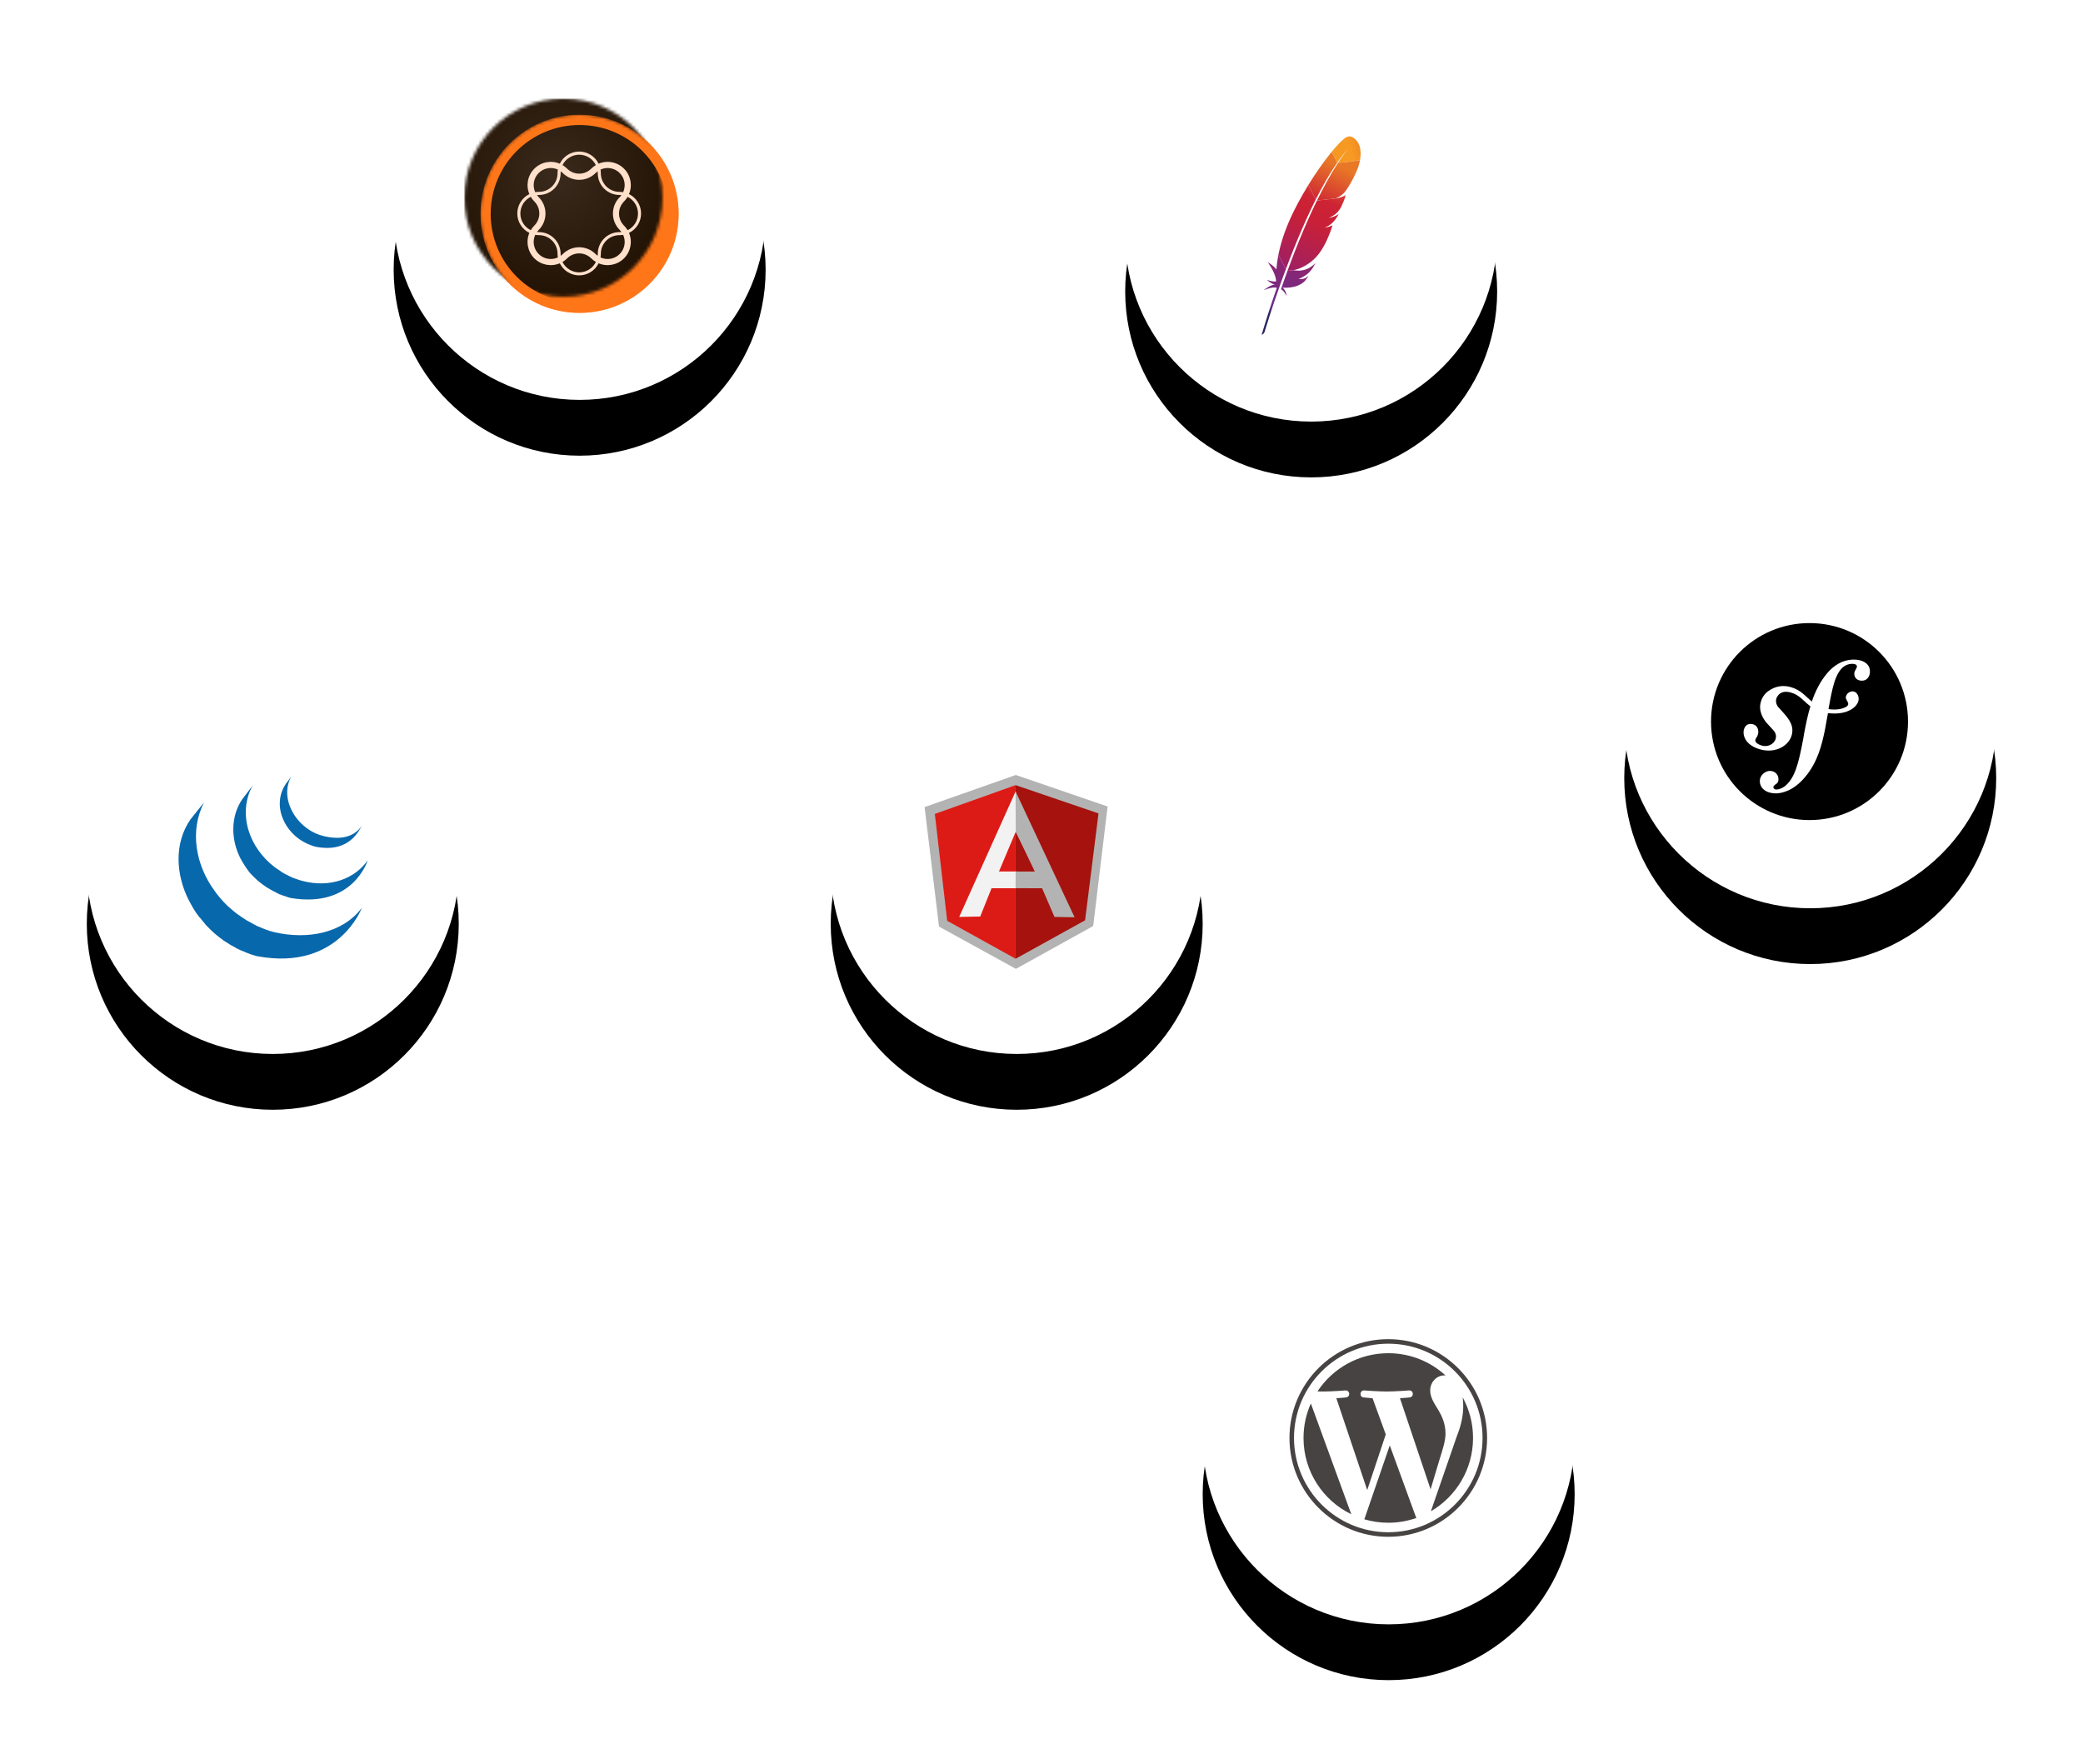
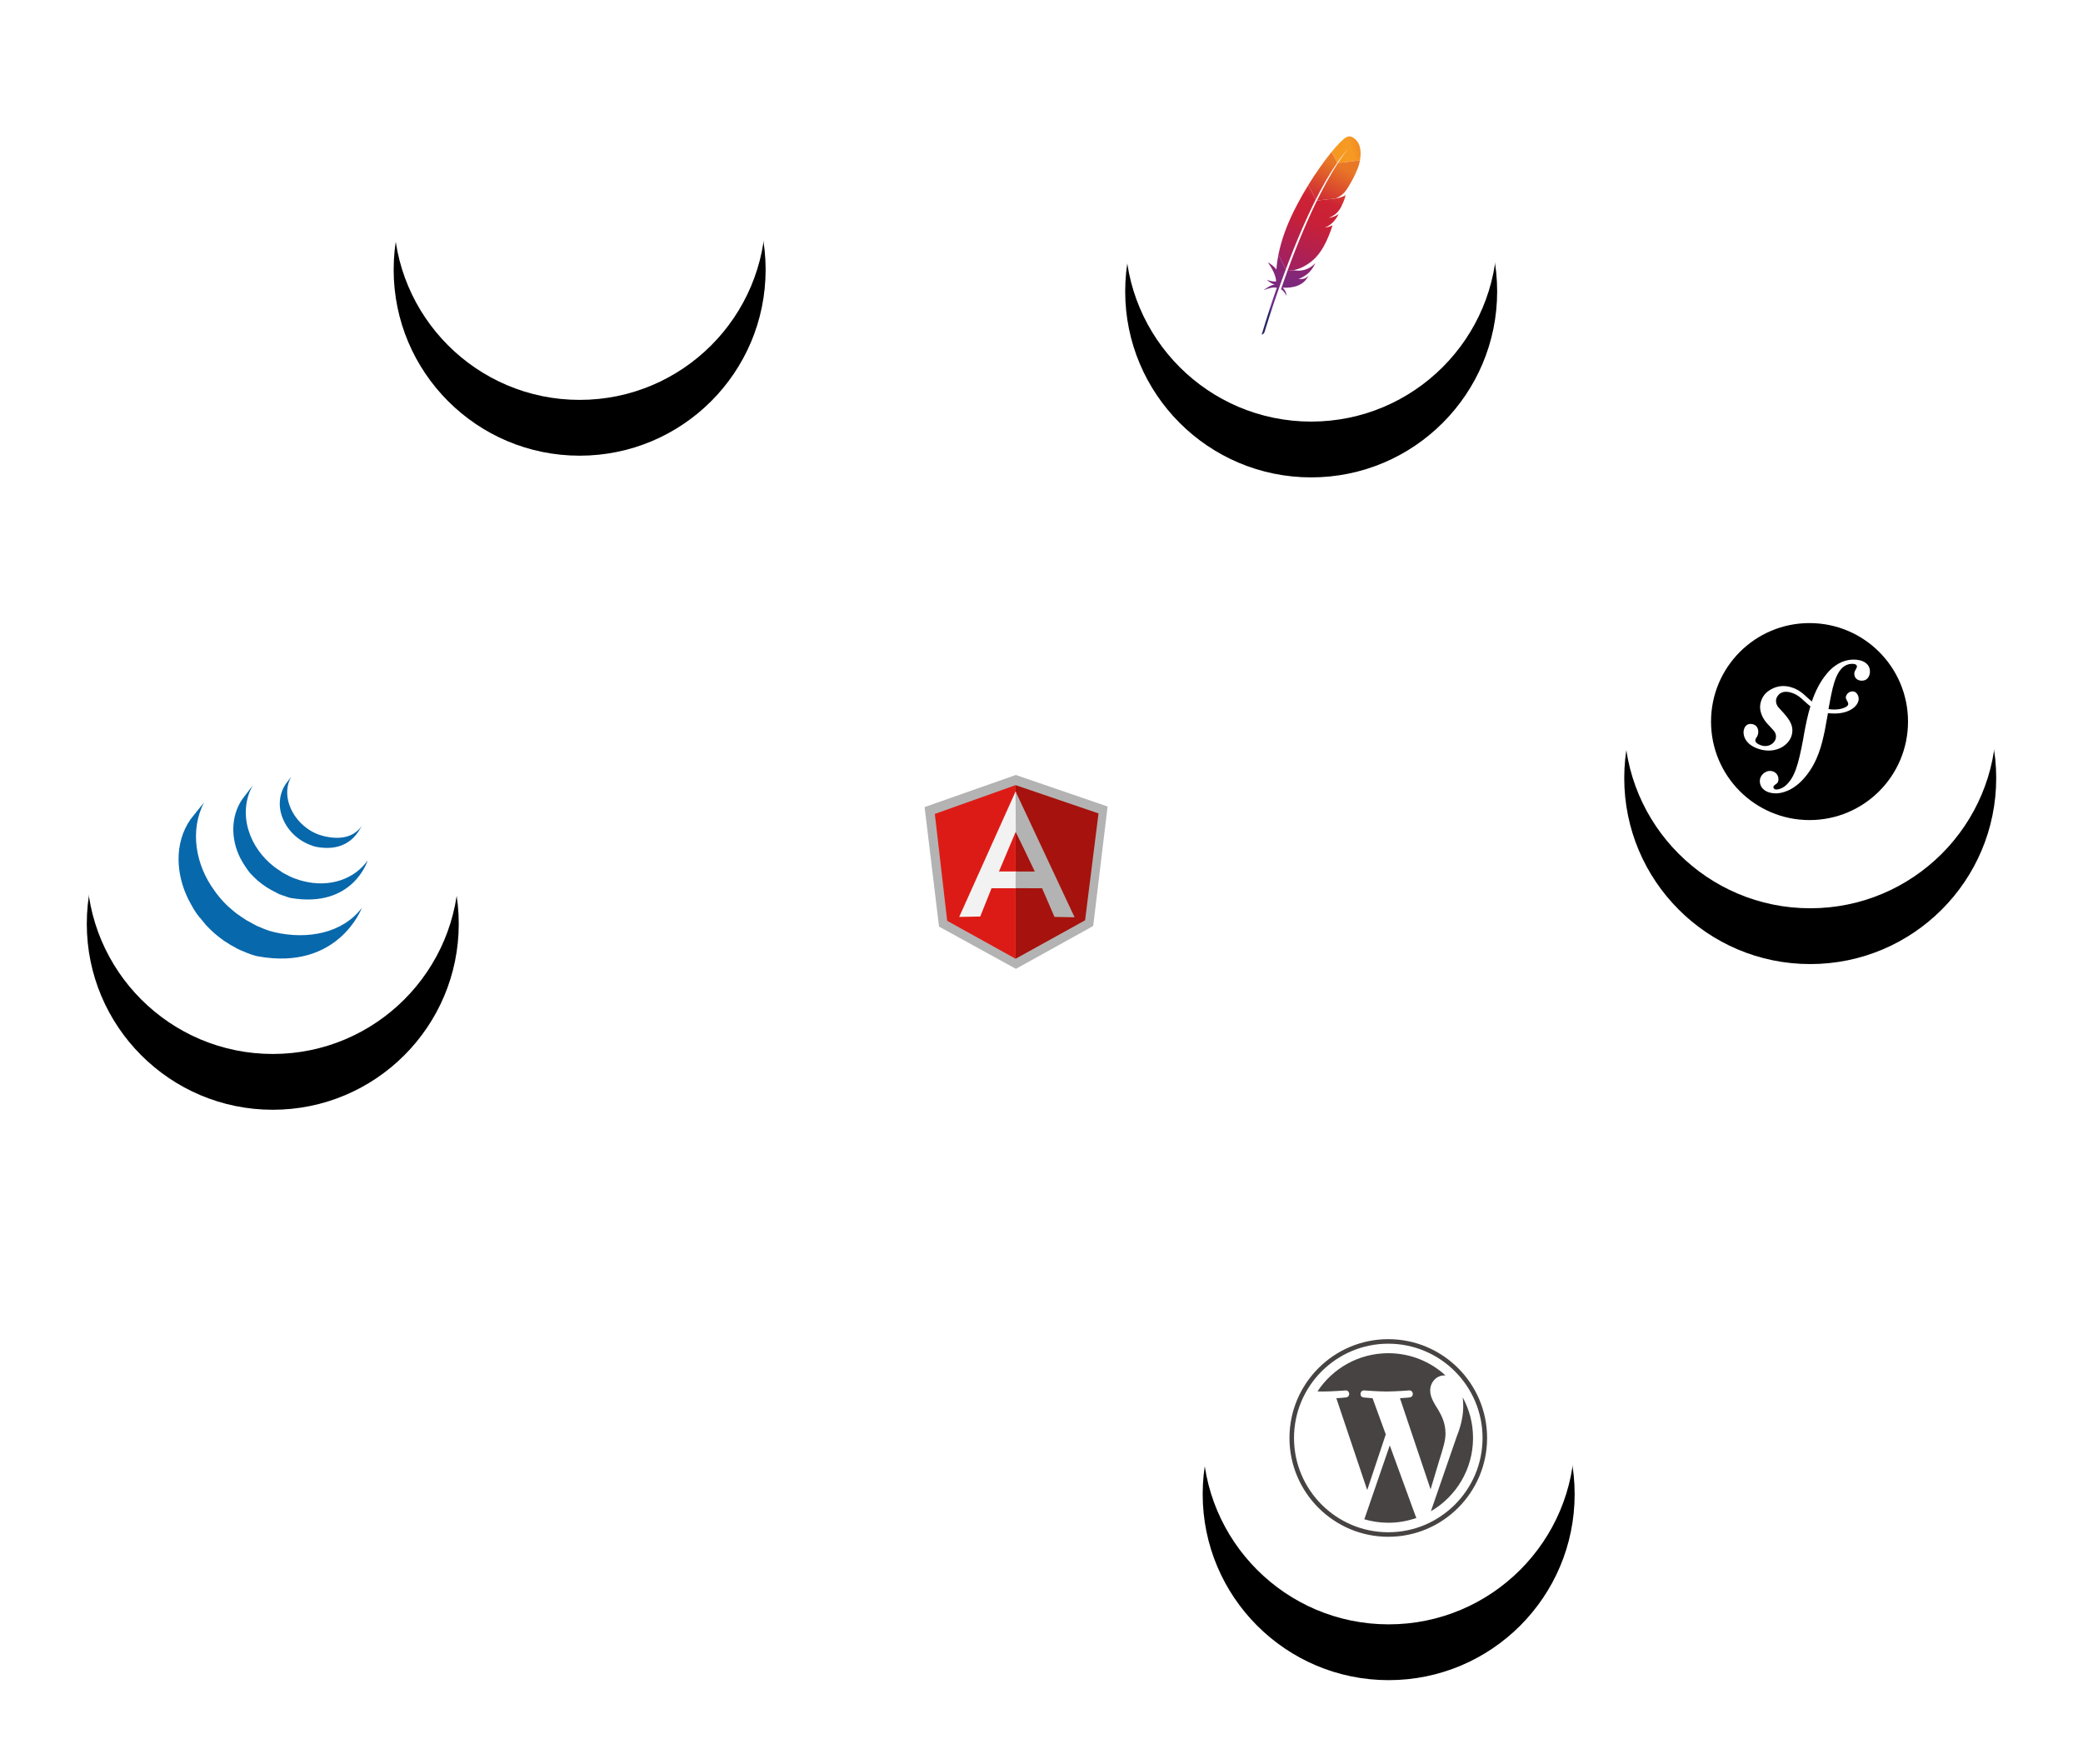
<svg xmlns="http://www.w3.org/2000/svg" xmlns:xlink="http://www.w3.org/1999/xlink" width="672px" height="569px" viewBox="0 0 672 569" version="1.1">
  <title>Group 3</title>
  <desc>Created with Sketch.</desc>
  <defs>
    <circle id="path-1" cx="60" cy="60" r="60" />
    <filter x="-45.0%" y="-30.0%" width="190.0%" height="190.0%" filterUnits="objectBoundingBox" id="filter-2">
      <feMorphology radius="11.5" operator="erode" in="SourceAlpha" result="shadowSpreadOuter1" />
      <feOffset dx="0" dy="18" in="shadowSpreadOuter1" result="shadowOffsetOuter1" />
      <feGaussianBlur stdDeviation="26.5" in="shadowOffsetOuter1" result="shadowBlurOuter1" />
      <feColorMatrix values="0 0 0 0 0.561   0 0 0 0 0.561   0 0 0 0 0.561  0 0 0 1 0" type="matrix" in="shadowBlurOuter1" />
    </filter>
-     <circle id="path-3" cx="60" cy="60" r="60" />
    <filter x="-45.0%" y="-30.0%" width="190.0%" height="190.0%" filterUnits="objectBoundingBox" id="filter-4">
      <feMorphology radius="11.5" operator="erode" in="SourceAlpha" result="shadowSpreadOuter1" />
      <feOffset dx="0" dy="18" in="shadowSpreadOuter1" result="shadowOffsetOuter1" />
      <feGaussianBlur stdDeviation="26.5" in="shadowOffsetOuter1" result="shadowBlurOuter1" />
      <feColorMatrix values="0 0 0 0 0.561   0 0 0 0 0.561   0 0 0 0 0.561  0 0 0 1 0" type="matrix" in="shadowBlurOuter1" />
    </filter>
    <circle id="path-5" cx="60" cy="60" r="60" />
    <filter x="-45.0%" y="-30.0%" width="190.0%" height="190.0%" filterUnits="objectBoundingBox" id="filter-6">
      <feMorphology radius="11.5" operator="erode" in="SourceAlpha" result="shadowSpreadOuter1" />
      <feOffset dx="0" dy="18" in="shadowSpreadOuter1" result="shadowOffsetOuter1" />
      <feGaussianBlur stdDeviation="26.5" in="shadowOffsetOuter1" result="shadowBlurOuter1" />
      <feColorMatrix values="0 0 0 0 0.561   0 0 0 0 0.561   0 0 0 0 0.561  0 0 0 1 0" type="matrix" in="shadowBlurOuter1" />
    </filter>
    <circle id="path-7" cx="60" cy="60" r="60" />
    <filter x="-45.0%" y="-30.0%" width="190.0%" height="190.0%" filterUnits="objectBoundingBox" id="filter-8">
      <feMorphology radius="11.5" operator="erode" in="SourceAlpha" result="shadowSpreadOuter1" />
      <feOffset dx="0" dy="18" in="shadowSpreadOuter1" result="shadowOffsetOuter1" />
      <feGaussianBlur stdDeviation="26.5" in="shadowOffsetOuter1" result="shadowBlurOuter1" />
      <feColorMatrix values="0 0 0 0 0.561   0 0 0 0 0.561   0 0 0 0 0.561  0 0 0 1 0" type="matrix" in="shadowBlurOuter1" />
    </filter>
    <circle id="path-9" cx="60" cy="60" r="60" />
    <filter x="-45.0%" y="-30.0%" width="190.0%" height="190.0%" filterUnits="objectBoundingBox" id="filter-10">
      <feMorphology radius="11.5" operator="erode" in="SourceAlpha" result="shadowSpreadOuter1" />
      <feOffset dx="0" dy="18" in="shadowSpreadOuter1" result="shadowOffsetOuter1" />
      <feGaussianBlur stdDeviation="26.5" in="shadowOffsetOuter1" result="shadowBlurOuter1" />
      <feColorMatrix values="0 0 0 0 0.561   0 0 0 0 0.561   0 0 0 0 0.561  0 0 0 1 0" type="matrix" in="shadowBlurOuter1" />
    </filter>
    <linearGradient x1="16.54%" y1="61.29%" x2="159.473%" y2="25.152%" id="linearGradient-11">
      <stop stop-color="#F69923" offset="0%" />
      <stop stop-color="#F79A23" offset="31.23%" />
      <stop stop-color="#E97826" offset="83.83%" />
    </linearGradient>
    <linearGradient x1="-48.706%" y1="394.592%" x2="59.108%" y2="13.766%" id="linearGradient-12">
      <stop stop-color="#9E2064" offset="32.33%" />
      <stop stop-color="#C92037" offset="63.02%" />
      <stop stop-color="#CD2335" offset="75.14%" />
      <stop stop-color="#E97826" offset="100%" />
    </linearGradient>
    <linearGradient x1="-20.655%" y1="178.914%" x2="125.233%" y2="-118.678%" id="linearGradient-13">
      <stop stop-color="#282662" offset="0%" />
      <stop stop-color="#662E8D" offset="9.548%" />
      <stop stop-color="#9F2064" offset="78.82%" />
      <stop stop-color="#CD2032" offset="94.87%" />
    </linearGradient>
    <linearGradient x1="24.499%" y1="170.496%" x2="68.864%" y2="-44.369%" id="linearGradient-14">
      <stop stop-color="#9E2064" offset="32.33%" />
      <stop stop-color="#C92037" offset="63.02%" />
      <stop stop-color="#CD2335" offset="75.14%" />
      <stop stop-color="#E97826" offset="100%" />
    </linearGradient>
    <linearGradient x1="43.753%" y1="77.33%" x2="60.487%" y2="-41.425%" id="linearGradient-15">
      <stop stop-color="#282662" offset="0%" />
      <stop stop-color="#662E8D" offset="9.548%" />
      <stop stop-color="#9F2064" offset="78.82%" />
      <stop stop-color="#CD2032" offset="94.87%" />
    </linearGradient>
    <linearGradient x1="0.267%" y1="187.747%" x2="85.581%" y2="-51.147%" id="linearGradient-16">
      <stop stop-color="#9E2064" offset="32.33%" />
      <stop stop-color="#C92037" offset="63.02%" />
      <stop stop-color="#CD2335" offset="75.14%" />
      <stop stop-color="#E97826" offset="100%" />
    </linearGradient>
    <linearGradient x1="-129.855%" y1="416.228%" x2="66.427%" y2="21.082%" id="linearGradient-17">
      <stop stop-color="#9E2064" offset="32.33%" />
      <stop stop-color="#C92037" offset="63.02%" />
      <stop stop-color="#CD2335" offset="75.14%" />
      <stop stop-color="#E97826" offset="100%" />
    </linearGradient>
    <linearGradient x1="-4549.273%" y1="6139.063%" x2="2857.761%" y2="-3666.913%" id="linearGradient-18">
      <stop stop-color="#9E2064" offset="32.33%" />
      <stop stop-color="#C92037" offset="63.02%" />
      <stop stop-color="#CD2335" offset="75.14%" />
      <stop stop-color="#E97826" offset="100%" />
    </linearGradient>
    <linearGradient x1="-15881.433%" y1="233019.25%" x2="7801.583%" y2="-113292.409%" id="linearGradient-19">
      <stop stop-color="#9E2064" offset="32.33%" />
      <stop stop-color="#C92037" offset="63.02%" />
      <stop stop-color="#CD2335" offset="75.14%" />
      <stop stop-color="#E97826" offset="100%" />
    </linearGradient>
    <linearGradient x1="-19832.884%" y1="42703.326%" x2="19951.018%" y2="-42616.481%" id="linearGradient-20">
      <stop stop-color="#9E2064" offset="32.33%" />
      <stop stop-color="#C92037" offset="63.02%" />
      <stop stop-color="#CD2335" offset="75.14%" />
      <stop stop-color="#E97826" offset="100%" />
    </linearGradient>
    <circle id="path-21" cx="60" cy="60" r="60" />
    <filter x="-45.0%" y="-30.0%" width="190.0%" height="190.0%" filterUnits="objectBoundingBox" id="filter-22">
      <feMorphology radius="11.5" operator="erode" in="SourceAlpha" result="shadowSpreadOuter1" />
      <feOffset dx="0" dy="18" in="shadowSpreadOuter1" result="shadowOffsetOuter1" />
      <feGaussianBlur stdDeviation="26.5" in="shadowOffsetOuter1" result="shadowBlurOuter1" />
      <feColorMatrix values="0 0 0 0 0.561   0 0 0 0 0.561   0 0 0 0 0.561  0 0 0 1 0" type="matrix" in="shadowBlurOuter1" />
    </filter>
-     <path d="M0,31.967 C0,49.622 14.312,63.934 31.967,63.934 C49.622,63.934 63.934,49.622 63.934,31.967 C63.934,14.312 49.622,0 31.967,0 C14.312,0 0,14.312 0,31.967 Z" id="path-23" />
    <radialGradient cx="39.831%" cy="33.207%" fx="39.831%" fy="33.207%" r="65.305%" id="radialGradient-25">
      <stop stop-color="#3A2A1D" offset="0%" />
      <stop stop-color="#241405" offset="77%" />
    </radialGradient>
  </defs>
  <g id="Desktop" stroke="none" stroke-width="1" fill="none" fill-rule="evenodd">
    <g id="home_desktop" transform="translate(-14, -957)">
      <g id="Banner-2" transform="translate(-103, 847)">
        <g id="Group-3" transform="translate(145, 119)">
          <g id="Wordpress" transform="translate(360, 395)">
            <g id="Oval">
              <use fill="black" fill-opacity="1" filter="url(#filter-2)" xlink:href="#path-1" />
              <use fill="#FFFFFF" fill-rule="evenodd" xlink:href="#path-1" />
            </g>
            <g id="technos/15_logo_wordpress" transform="translate(28, 28)" fill="#464342">
              <g id="wordpress">
-                 <path d="M4.531,31.875 C4.531,42.699 10.821,52.053 19.943,56.485 L6.898,20.746 C5.381,24.147 4.531,27.911 4.531,31.875 Z" id="path17" fill-rule="nonzero" />
                <path d="M50.336,30.495 C50.336,27.116 49.122,24.775 48.081,22.954 C46.695,20.701 45.396,18.794 45.396,16.541 C45.396,14.027 47.302,11.688 49.988,11.688 C50.109,11.688 50.224,11.703 50.342,11.709 C45.477,7.252 38.995,4.531 31.876,4.531 C22.323,4.531 13.918,9.432 9.029,16.856 C9.67,16.876 10.275,16.889 10.788,16.889 C13.649,16.889 18.076,16.542 18.076,16.542 C19.55,16.455 19.724,18.62 18.251,18.795 C18.251,18.795 16.77,18.969 15.122,19.055 L25.08,48.675 L31.064,30.727 L26.804,19.054 C25.331,18.968 23.936,18.794 23.936,18.794 C22.462,18.707 22.635,16.454 24.109,16.541 C24.109,16.541 28.625,16.888 31.312,16.888 C34.171,16.888 38.599,16.541 38.599,16.541 C40.074,16.454 40.248,18.619 38.775,18.794 C38.775,18.794 37.29,18.968 35.645,19.054 L45.527,48.45 L48.254,39.335 C49.437,35.553 50.336,32.836 50.336,30.495 L50.336,30.495 Z" id="path19" fill-rule="nonzero" />
                <path d="M32.356,34.267 L24.151,58.108 C26.601,58.828 29.192,59.222 31.876,59.222 C35.061,59.222 38.114,58.671 40.957,57.672 C40.884,57.555 40.817,57.43 40.762,57.295 L32.356,34.267 Z" id="path21" fill-rule="nonzero" />
                <path d="M55.87,18.756 C55.988,19.627 56.055,20.562 56.055,21.567 C56.055,24.342 55.536,27.462 53.975,31.362 L45.623,55.512 C53.752,50.771 59.22,41.964 59.22,31.876 C59.221,27.121 58.006,22.651 55.87,18.756 Z" id="path23" fill-rule="nonzero" />
                <path d="M31.876,0 C14.3,0 0,14.299 0,31.875 C0,49.453 14.3,63.752 31.876,63.752 C49.452,63.752 63.754,49.453 63.754,31.875 C63.754,14.299 49.452,0 31.876,0 Z M31.876,62.291 C15.106,62.291 1.462,48.646 1.462,31.875 C1.462,15.105 15.106,1.462 31.876,1.462 C48.646,1.462 62.289,15.105 62.289,31.875 C62.289,48.646 48.646,62.291 31.876,62.291 Z" id="path25" fill-rule="nonzero" />
              </g>
            </g>
          </g>
          <g id="Angular" transform="translate(240, 211)">
            <g id="Oval">
              <use fill="black" fill-opacity="1" filter="url(#filter-4)" xlink:href="#path-3" />
              <use fill="#FFFFFF" fill-rule="evenodd" xlink:href="#path-3" />
            </g>
            <g id="technos/2_logo_angular" transform="translate(28, 30)">
              <g id="Group" transform="translate(2.286, 0)">
                <polygon id="polygon50" fill="#B3B3B3" fill-rule="nonzero" points="54.392 48.723 59.04 10.172 29.426 4.61852778e-14 -1.42108547e-13 10.356 4.65 48.908 29.457 62.542" />
                <polygon id="polygon52" fill="#A6120D" fill-rule="nonzero" points="29.357 59.285 51.773 46.879 56.105 12.4 29.357 3.279" />
                <polygon id="polygon54" fill="#DD1B16" fill-rule="nonzero" points="29.357 59.285 29.357 3.278 3.302 12.565 7.287 47.044" />
                <path d="M36.72,33.094 L29.357,36.536 L21.597,36.536 L17.949,45.661 L11.164,45.786 L29.357,5.313 L36.72,33.094 Z M36.008,31.36 L29.406,18.29 L23.99,31.135 L29.357,31.135 L36.008,31.36 Z" id="path56" fill="#F2F2F2" fill-rule="nonzero" />
                <polygon id="polygon58" fill="#B3B3B3" fill-rule="nonzero" points="35.55 31.145 29.371 31.145 29.357 36.528 37.902 36.536 41.896 45.788 48.388 45.908 29.357 5.313 29.405 18.29" />
              </g>
            </g>
          </g>
          <g id="Symfony" transform="translate(496, 164)">
            <g id="Oval">
              <use fill="black" fill-opacity="1" filter="url(#filter-6)" xlink:href="#path-5" />
              <use fill="#FFFFFF" fill-rule="evenodd" xlink:href="#path-5" />
            </g>
            <g id="technos/14_logo_symfony" transform="translate(28, 28)">
              <g id="symfony">
                <path d="M63.547,31.773 C63.547,49.331 49.331,63.547 31.773,63.547 C14.216,63.547 0,49.331 0,31.773 C0,14.216 14.216,0 31.773,0 C49.331,0 63.547,14.216 63.547,31.773 Z" id="path7" fill="#000000" fill-rule="nonzero" />
                <path d="M45.65,11.781 C42.421,11.894 39.589,13.65 37.494,16.142 C35.172,18.86 33.642,22.032 32.51,25.317 C30.527,23.674 28.998,21.579 25.77,20.673 C23.278,19.936 20.729,20.276 18.35,22.032 C17.218,22.881 16.425,24.127 16.085,25.373 C15.122,28.488 17.104,31.264 18.011,32.283 L19.936,34.379 C20.333,34.775 21.296,35.851 20.842,37.381 C20.333,39.023 18.294,40.156 16.255,39.476 C15.349,39.193 13.989,38.513 14.329,37.55 C14.442,37.154 14.726,36.871 14.896,36.531 C15.009,36.248 15.122,36.021 15.122,35.908 C15.519,34.662 15.009,33.076 13.65,32.68 C12.404,32.283 11.158,32.623 10.648,34.209 C10.081,36.021 10.931,39.25 15.575,40.665 C20.956,42.308 25.543,39.363 26.166,35.568 C26.563,33.189 25.487,31.377 23.504,29.112 L21.862,27.299 C20.899,26.336 20.559,24.637 21.579,23.391 C22.428,22.315 23.674,21.862 25.657,22.372 C28.602,23.165 29.848,25.204 32.057,26.846 C31.15,29.791 30.584,32.736 30.074,35.398 L29.735,37.381 C28.205,45.536 27.016,49.954 23.901,52.559 C23.278,53.012 22.372,53.635 21.069,53.692 C20.389,53.692 20.163,53.239 20.106,53.012 C20.106,52.503 20.503,52.276 20.786,52.05 C21.182,51.823 21.805,51.427 21.749,50.237 C21.692,48.821 20.559,47.632 18.86,47.688 C17.614,47.745 15.688,48.935 15.745,51.087 C15.802,53.352 17.897,54.995 21.069,54.938 C22.768,54.881 26.506,54.202 30.244,49.784 C34.549,44.743 35.795,38.91 36.701,34.662 L37.72,29.055 C38.287,29.112 38.91,29.168 39.533,29.168 C44.913,29.281 47.632,26.506 47.632,24.467 C47.632,23.221 46.839,22.032 45.65,22.032 C44.8,22.032 43.781,22.598 43.497,23.788 C43.271,24.92 45.196,25.94 43.667,26.959 C42.591,27.639 40.609,28.149 37.89,27.752 L38.4,24.977 C39.419,19.766 40.665,13.31 45.423,13.14 C45.763,13.14 47.065,13.14 47.065,13.989 C47.065,14.273 47.009,14.329 46.669,15.009 C46.329,15.519 46.216,15.915 46.216,16.425 C46.273,17.784 47.292,18.634 48.765,18.577 C50.747,18.52 51.313,16.595 51.257,15.632 C51.313,13.083 48.878,11.667 45.65,11.781 Z" id="path9" fill="#FFFFFF" fill-rule="nonzero" />
              </g>
            </g>
          </g>
          <g id="Jquery" transform="translate(0, 211)">
            <g id="Oval">
              <use fill="black" fill-opacity="1" filter="url(#filter-8)" xlink:href="#path-7" />
              <use fill="#FFFFFF" fill-rule="evenodd" xlink:href="#path-7" />
            </g>
            <g id="technos/9_logo_jquery" transform="translate(29, 29)" fill="#0868AC">
              <g id="jquery" transform="translate(0, 1.107)">
                <path d="M4.456,14.208 C-0.904,21.958 -0.258,32.033 3.875,40.235 C4.004,40.429 4.069,40.623 4.198,40.817 C4.263,40.946 4.327,41.075 4.392,41.204 C4.456,41.269 4.456,41.333 4.521,41.398 C4.585,41.527 4.65,41.656 4.715,41.785 C4.844,41.979 4.973,42.237 5.102,42.431 C5.167,42.56 5.231,42.69 5.296,42.819 C5.425,43.077 5.619,43.271 5.748,43.529 C5.812,43.658 5.877,43.723 5.942,43.852 C6.135,44.175 6.394,44.498 6.588,44.821 C6.588,44.821 6.588,44.821 6.588,44.821 C6.652,44.885 6.652,44.95 6.717,44.95 C6.91,45.208 7.104,45.467 7.298,45.725 C7.362,45.79 7.427,45.919 7.556,45.983 C7.75,46.242 7.944,46.435 8.137,46.694 C8.202,46.758 8.267,46.888 8.331,46.952 C8.59,47.275 8.848,47.533 9.106,47.856 C9.106,47.856 9.106,47.856 9.106,47.856 C9.106,47.856 9.106,47.856 9.106,47.921 C9.365,48.179 9.623,48.502 9.881,48.76 C9.946,48.825 10.075,48.954 10.14,49.019 C10.333,49.212 10.527,49.406 10.785,49.665 C10.85,49.729 10.979,49.858 11.044,49.923 C11.302,50.181 11.625,50.44 11.883,50.698 C11.883,50.698 11.883,50.698 11.883,50.698 C11.948,50.763 12.012,50.763 12.012,50.827 C12.271,51.021 12.529,51.279 12.787,51.473 C12.917,51.538 12.981,51.667 13.11,51.731 C13.304,51.925 13.562,52.054 13.756,52.248 C13.885,52.312 14.015,52.442 14.079,52.506 C14.338,52.7 14.596,52.829 14.79,53.023 C14.854,53.087 14.983,53.152 15.048,53.217 C15.048,53.217 15.113,53.281 15.113,53.281 C15.371,53.41 15.565,53.604 15.823,53.733 C15.952,53.798 16.017,53.862 16.146,53.927 C16.533,54.185 16.856,54.379 17.244,54.638 C17.373,54.702 17.438,54.767 17.567,54.831 C17.825,54.96 18.148,55.154 18.406,55.283 C18.535,55.348 18.729,55.413 18.858,55.542 C19.052,55.671 19.246,55.735 19.44,55.865 C19.504,55.865 19.504,55.929 19.569,55.929 C19.633,55.994 19.762,55.994 19.827,56.058 C20.15,56.188 20.473,56.381 20.796,56.51 C20.86,56.51 20.925,56.575 20.99,56.575 C21.377,56.704 21.7,56.898 22.087,57.027 C22.152,57.092 22.281,57.092 22.346,57.156 C22.669,57.285 23.056,57.415 23.379,57.544 C23.444,57.544 23.444,57.544 23.508,57.608 C23.896,57.737 24.283,57.867 24.671,57.996 C24.735,57.996 24.865,58.06 24.929,58.06 C25.317,58.19 25.704,58.319 26.156,58.383 C52.183,63.163 59.74,42.754 59.74,42.754 C53.604,50.892 42.302,53.087 31.646,50.633 C31.258,50.569 30.871,50.44 30.483,50.31 C30.354,50.31 30.29,50.246 30.16,50.246 C29.773,50.117 29.385,49.987 28.998,49.858 C28.933,49.858 28.869,49.794 28.869,49.794 C28.546,49.665 28.223,49.535 27.835,49.406 C27.771,49.342 27.642,49.342 27.577,49.277 C27.19,49.148 26.867,48.954 26.479,48.825 C26.415,48.825 26.35,48.76 26.285,48.76 C25.962,48.631 25.64,48.502 25.381,48.308 C25.317,48.244 25.188,48.244 25.123,48.179 C24.865,48.05 24.671,47.921 24.413,47.792 C24.283,47.727 24.09,47.598 23.96,47.533 C23.702,47.404 23.379,47.21 23.121,47.081 C23.056,47.017 22.927,46.952 22.863,46.952 C22.475,46.758 22.087,46.5 21.765,46.242 C21.635,46.177 21.571,46.112 21.442,46.048 C21.183,45.854 20.925,45.725 20.667,45.531 C20.602,45.467 20.473,45.402 20.408,45.337 C20.15,45.144 19.892,44.95 19.633,44.821 C19.504,44.756 19.44,44.627 19.31,44.562 C19.052,44.369 18.858,44.24 18.665,44.046 C18.535,43.981 18.471,43.917 18.342,43.788 C18.083,43.529 17.76,43.335 17.502,43.077 C17.502,43.077 17.438,43.013 17.438,43.013 C17.115,42.754 16.856,42.496 16.533,42.237 C16.469,42.173 16.34,42.108 16.275,41.979 C16.081,41.785 15.823,41.592 15.629,41.333 C15.565,41.269 15.435,41.14 15.371,41.075 C15.113,40.817 14.854,40.558 14.596,40.235 C14.596,40.235 14.596,40.235 14.531,40.171 C14.273,39.848 14.015,39.59 13.756,39.267 C13.692,39.202 13.627,39.073 13.562,39.008 C13.369,38.75 13.175,38.556 12.981,38.298 C12.917,38.233 12.852,38.104 12.787,38.04 C12.594,37.717 12.335,37.458 12.142,37.135 C6.2,29.062 4.069,17.89 8.848,8.719" id="path94" fill-rule="nonzero" />
                <path d="M21.183,7.685 C17.308,13.304 17.502,20.796 20.538,26.738 C21.054,27.706 21.635,28.675 22.281,29.644 C22.863,30.483 23.508,31.452 24.283,32.163 C24.542,32.485 24.865,32.744 25.188,33.067 C25.252,33.131 25.317,33.196 25.446,33.325 C25.769,33.583 26.027,33.906 26.35,34.165 C26.35,34.165 26.35,34.165 26.415,34.165 C26.415,34.165 26.415,34.165 26.415,34.165 C26.738,34.487 27.125,34.746 27.448,35.004 C27.512,35.069 27.577,35.133 27.706,35.198 C28.094,35.456 28.417,35.715 28.804,35.973 C28.804,35.973 28.804,35.973 28.804,35.973 C28.998,36.102 29.127,36.167 29.321,36.296 C29.385,36.36 29.45,36.425 29.579,36.425 C29.837,36.619 30.096,36.748 30.419,36.942 C30.483,36.942 30.483,37.006 30.548,37.006 C30.806,37.135 31,37.265 31.258,37.394 C31.323,37.458 31.452,37.458 31.517,37.523 C31.71,37.587 31.84,37.717 32.033,37.781 C32.033,37.781 32.098,37.781 32.098,37.846 C32.421,38.04 32.808,38.169 33.131,38.362 C33.196,38.427 33.26,38.427 33.39,38.427 C33.648,38.556 33.971,38.685 34.229,38.75 C34.358,38.815 34.487,38.815 34.617,38.879 C34.875,38.944 35.133,39.073 35.392,39.138 C35.521,39.202 35.65,39.202 35.715,39.267 C36.102,39.396 36.49,39.525 36.877,39.59 C56.962,42.948 61.612,27.448 61.612,27.448 C57.415,33.454 49.342,36.36 40.688,34.1 C40.3,33.971 39.913,33.906 39.525,33.777 C39.396,33.712 39.267,33.712 39.202,33.648 C38.944,33.583 38.685,33.454 38.427,33.39 C38.298,33.325 38.169,33.325 38.04,33.26 C37.781,33.131 37.458,33.067 37.2,32.938 C37.135,32.873 37.071,32.873 36.942,32.808 C36.619,32.679 36.231,32.485 35.908,32.292 C35.715,32.227 35.585,32.098 35.392,32.033 C35.263,31.969 35.198,31.904 35.069,31.904 C34.875,31.775 34.617,31.646 34.423,31.517 C34.358,31.517 34.294,31.452 34.294,31.452 C34.035,31.323 33.777,31.129 33.519,30.935 C33.454,30.871 33.39,30.806 33.26,30.742 C33.067,30.613 32.938,30.483 32.744,30.419 C32.356,30.16 32.033,29.902 31.646,29.644 C31.581,29.579 31.452,29.515 31.387,29.45 C27.577,26.479 24.606,22.41 23.185,17.76 C21.7,12.981 22.023,7.556 24.606,3.165" id="path96" fill-rule="nonzero" />
                <path d="M35.198,2.777 C32.938,6.135 32.679,10.333 34.294,14.079 C35.973,18.083 39.396,21.183 43.465,22.604 C43.658,22.669 43.788,22.733 43.981,22.798 C44.046,22.798 44.11,22.863 44.175,22.863 C44.433,22.927 44.627,22.992 44.885,23.056 C55.994,25.188 58.965,17.373 59.804,16.21 C57.156,20.021 52.765,20.925 47.275,19.569 C46.823,19.44 46.371,19.31 45.983,19.181 C45.467,18.988 44.95,18.794 44.433,18.535 C43.465,18.083 42.56,17.502 41.721,16.856 C36.812,13.175 33.777,6.135 36.942,0.452" id="path98" fill-rule="nonzero" />
              </g>
            </g>
          </g>
          <g id="Apache" transform="translate(335, 7)">
            <g id="Oval">
              <use fill="black" fill-opacity="1" filter="url(#filter-10)" xlink:href="#path-9" />
              <use fill="#FFFFFF" fill-rule="evenodd" xlink:href="#path-9" />
            </g>
            <g id="technos/4_logo_apache" transform="translate(28, 28)">
              <g id="apache" transform="translate(16, 0)">
                <path d="M27.244,0.315 C26.24,0.907 24.574,2.584 22.583,5.013 L24.412,8.465 C25.695,6.629 26.999,4.977 28.314,3.566 C28.416,3.454 28.468,3.401 28.468,3.401 C28.417,3.456 28.366,3.512 28.314,3.566 C27.889,4.036 26.598,5.542 24.649,8.533 C26.525,8.439 29.407,8.056 31.758,7.653 C32.457,3.736 31.072,1.942 31.072,1.942 C31.072,1.942 29.312,-0.907 27.244,0.315 L27.244,0.315 Z" id="path9" fill="url(#linearGradient-11)" fill-rule="nonzero" />
                <path d="M24.148,20.012 C24.162,20.005 24.176,20.002 24.189,19.995 L23.926,20.061 C23.909,20.078 23.896,20.095 23.879,20.109 C23.97,20.078 24.059,20.043 24.148,20.012 Z" id="path11" />
                <path d="M22.282,26.184 C22.132,26.231 21.979,26.267 21.825,26.299 C21.979,26.267 22.132,26.229 22.282,26.184 Z" id="path13" />
                <path d="M9.597,40.051 C9.617,40 9.636,39.949 9.654,39.897 C10.057,38.834 10.455,37.802 10.85,36.795 C11.294,35.666 11.731,34.573 12.164,33.514 C12.62,32.397 13.069,31.317 13.513,30.274 C13.978,29.18 14.436,28.126 14.886,27.112 C15.252,26.287 15.612,25.488 15.968,24.714 C16.086,24.457 16.204,24.201 16.322,23.949 C16.556,23.447 16.787,22.956 17.014,22.476 C17.225,22.032 17.433,21.599 17.641,21.174 C17.709,21.032 17.779,20.892 17.847,20.752 C17.857,20.729 17.869,20.706 17.88,20.683 L17.656,20.708 L17.477,20.356 C17.461,20.391 17.443,20.425 17.424,20.459 C17.104,21.097 16.786,21.74 16.471,22.389 C16.289,22.765 16.107,23.142 15.927,23.52 C15.428,24.569 14.936,25.627 14.453,26.693 C13.964,27.769 13.486,28.851 13.016,29.935 C12.555,30.999 12.104,32.065 11.66,33.128 C11.218,34.189 10.787,35.247 10.364,36.297 C9.924,37.395 9.496,38.482 9.081,39.556 C8.987,39.799 8.893,40.041 8.801,40.283 C8.468,41.15 8.144,42.006 7.827,42.85 L8.109,43.406 L8.36,43.379 C8.369,43.353 8.378,43.327 8.388,43.303 C8.795,42.19 9.197,41.107 9.597,40.051 L9.597,40.051 Z" id="path15" />
                <path d="M21.748,26.339 L21.748,26.339 C21.759,26.339 21.759,26.327 21.771,26.327 C21.771,26.327 21.759,26.327 21.748,26.339 Z" id="path17" />
                <path d="M21.103,29.298 C20.87,29.34 20.629,29.381 20.382,29.424 C20.381,29.424 20.379,29.425 20.378,29.425 C20.502,29.407 20.624,29.389 20.746,29.368 C20.867,29.346 20.985,29.324 21.103,29.298 Z" id="path19" fill="#BE202E" fill-rule="nonzero" />
                <path d="M21.103,29.298 C20.87,29.34 20.629,29.381 20.382,29.424 C20.381,29.424 20.379,29.425 20.378,29.425 C20.502,29.407 20.624,29.389 20.746,29.368 C20.867,29.346 20.985,29.324 21.103,29.298 Z" id="path21" fill="#BE202E" fill-rule="nonzero" opacity="0.35" />
                <path d="M21.714,26.297 C21.714,26.297 21.713,26.297 21.714,26.297 C21.711,26.298 21.711,26.3 21.71,26.3 C21.749,26.295 21.787,26.286 21.825,26.281 C21.981,26.254 22.134,26.223 22.282,26.186 C22.096,26.221 21.907,26.26 21.714,26.297 Z" id="path23" fill="#BE202E" fill-rule="nonzero" />
                <path d="M21.714,26.297 C21.714,26.297 21.713,26.297 21.714,26.297 C21.711,26.298 21.711,26.3 21.71,26.3 C21.749,26.295 21.787,26.286 21.825,26.281 C21.981,26.254 22.134,26.223 22.282,26.186 C22.096,26.221 21.907,26.26 21.714,26.297 Z" id="path25" fill="#BE202E" fill-rule="nonzero" opacity="0.35" />
                <path d="M19.021,17.382 C19.577,16.344 20.14,15.328 20.709,14.339 C21.3,13.313 21.897,12.317 22.501,11.357 C22.536,11.301 22.573,11.244 22.607,11.186 C23.204,10.242 23.806,9.334 24.413,8.465 L22.585,5.013 C22.447,5.181 22.309,5.353 22.168,5.527 C21.642,6.184 21.094,6.89 20.532,7.64 C19.899,8.484 19.248,9.387 18.587,10.333 C17.977,11.208 17.358,12.123 16.739,13.071 C16.212,13.878 15.682,14.709 15.157,15.561 C15.137,15.593 15.118,15.625 15.098,15.656 L17.477,20.356 C17.986,19.35 18.501,18.357 19.021,17.382 L19.021,17.382 Z" id="path36" fill="url(#linearGradient-12)" fill-rule="nonzero" />
                <path d="M8.183,43.865 C7.868,44.73 7.552,45.611 7.234,46.512 C7.23,46.526 7.225,46.538 7.22,46.551 C7.175,46.679 7.131,46.806 7.086,46.933 C6.872,47.54 6.686,48.086 6.261,49.329 C6.962,49.648 7.525,50.49 8.058,51.445 C8.002,50.457 7.591,49.527 6.815,48.808 C10.271,48.964 13.248,48.091 14.788,45.564 C14.925,45.339 15.051,45.103 15.164,44.85 C14.465,45.737 13.598,46.114 11.964,46.022 C11.961,46.023 11.957,46.025 11.954,46.026 C11.957,46.025 11.961,46.023 11.964,46.022 C14.368,44.945 15.575,43.913 16.64,42.201 C16.893,41.795 17.138,41.352 17.39,40.86 C15.287,43.018 12.851,43.633 10.286,43.167 L8.362,43.377 C8.301,43.539 8.242,43.701 8.183,43.865 L8.183,43.865 Z" id="path47" fill="url(#linearGradient-13)" fill-rule="nonzero" />
                <path d="M9.081,39.555 C9.497,38.48 9.925,37.393 10.364,36.296 C10.785,35.245 11.218,34.189 11.66,33.126 C12.102,32.064 12.555,30.999 13.016,29.934 C13.486,28.85 13.966,27.768 14.453,26.691 C14.936,25.627 15.428,24.568 15.927,23.519 C16.107,23.14 16.289,22.763 16.471,22.388 C16.786,21.739 17.104,21.095 17.424,20.458 C17.441,20.423 17.459,20.39 17.477,20.355 L15.098,15.655 C15.058,15.718 15.021,15.782 14.981,15.846 C14.427,16.751 13.875,17.677 13.333,18.623 C12.785,19.578 12.247,20.552 11.722,21.539 C11.279,22.371 10.846,23.211 10.425,24.059 C10.34,24.232 10.257,24.401 10.174,24.572 C9.654,25.639 9.187,26.67 8.763,27.662 C8.283,28.785 7.861,29.858 7.491,30.875 C7.248,31.544 7.027,32.191 6.824,32.811 C6.657,33.341 6.498,33.872 6.349,34.401 C5.993,35.647 5.687,36.889 5.436,38.128 L7.827,42.849 C8.144,42.004 8.468,41.149 8.801,40.282 C8.893,40.041 8.987,39.797 9.081,39.555 L9.081,39.555 Z" id="path58" fill="url(#linearGradient-14)" fill-rule="nonzero" />
                <path d="M5.404,38.296 C5.104,39.806 4.891,41.311 4.783,42.806 C4.78,42.859 4.774,42.911 4.771,42.964 C4.025,41.768 2.027,40.601 2.031,40.612 C3.462,42.685 4.547,44.744 4.709,46.765 C3.943,46.922 2.894,46.695 1.682,46.249 C2.946,47.41 3.895,47.731 4.264,47.817 C3.103,47.889 1.894,48.687 0.675,49.606 C2.457,48.879 3.896,48.592 4.927,48.825 C3.292,53.454 1.653,58.564 0.014,63.989 C0.516,63.841 0.816,63.504 0.984,63.046 C1.276,62.064 3.215,55.619 6.253,47.146 C6.339,46.906 6.427,46.663 6.515,46.42 C6.539,46.352 6.565,46.283 6.589,46.217 C6.91,45.328 7.243,44.422 7.587,43.497 C7.665,43.286 7.744,43.076 7.823,42.864 C7.824,42.859 7.826,42.855 7.827,42.852 L5.439,38.132 C5.428,38.185 5.415,38.24 5.404,38.296 L5.404,38.296 Z" id="path69" fill="url(#linearGradient-15)" fill-rule="nonzero" />
                <path d="M17.847,20.753 C17.779,20.892 17.711,21.033 17.641,21.175 C17.435,21.601 17.226,22.034 17.014,22.477 C16.786,22.957 16.556,23.447 16.322,23.95 C16.204,24.203 16.088,24.457 15.968,24.716 C15.612,25.489 15.252,26.289 14.886,27.114 C14.436,28.128 13.978,29.181 13.513,30.276 C13.069,31.319 12.62,32.398 12.164,33.515 C11.731,34.575 11.294,35.669 10.85,36.797 C10.455,37.804 10.057,38.836 9.654,39.899 C9.635,39.95 9.615,40.002 9.597,40.053 C9.197,41.108 8.795,42.192 8.389,43.303 C8.38,43.329 8.371,43.354 8.362,43.379 L10.286,43.168 C10.248,43.161 10.209,43.156 10.171,43.149 C12.472,42.862 15.529,41.143 17.506,39.021 C18.417,38.043 19.244,36.889 20.008,35.539 C20.577,34.534 21.112,33.42 21.62,32.186 C22.065,31.108 22.492,29.941 22.904,28.676 C22.376,28.954 21.77,29.159 21.103,29.301 C20.986,29.325 20.867,29.349 20.746,29.371 C20.624,29.392 20.502,29.412 20.378,29.428 L20.378,29.428 L20.378,29.428 C20.379,29.428 20.381,29.427 20.382,29.427 C22.527,28.602 23.88,27.008 24.864,25.057 C24.3,25.441 23.382,25.945 22.283,26.187 C22.134,26.221 21.981,26.246 21.826,26.269 C21.787,26.275 21.749,26.281 21.711,26.286 L21.711,26.286 L21.711,26.286 C21.713,26.286 21.713,26.284 21.714,26.284 C21.714,26.284 21.716,26.284 21.716,26.283 L21.716,26.283 C22.461,25.971 23.089,25.623 23.634,25.211 C23.75,25.123 23.864,25.032 23.973,24.937 C24.139,24.793 24.297,24.642 24.448,24.483 C24.545,24.381 24.639,24.277 24.73,24.168 C24.943,23.914 25.143,23.64 25.331,23.342 C25.388,23.251 25.444,23.158 25.5,23.063 C25.571,22.925 25.639,22.791 25.706,22.657 C26.006,22.055 26.245,21.518 26.436,21.045 C26.531,20.809 26.614,20.591 26.685,20.388 C26.714,20.308 26.741,20.229 26.767,20.154 C26.843,19.927 26.905,19.725 26.953,19.548 C27.026,19.283 27.07,19.073 27.094,18.92 L27.094,18.92 L27.094,18.92 C27.021,18.977 26.938,19.035 26.844,19.091 C26.196,19.479 25.085,19.83 24.189,19.995 L25.956,19.801 L24.189,19.995 C24.176,19.998 24.162,19.999 24.148,20.002 C24.059,20.017 23.968,20.031 23.877,20.046 C23.894,20.039 23.908,20.031 23.924,20.025 L17.88,20.688 C17.869,20.709 17.859,20.73 17.847,20.753 L17.847,20.753 Z" id="path80" fill="url(#linearGradient-16)" fill-rule="nonzero" />
                <path d="M24.651,8.534 C24.114,9.359 23.526,10.296 22.895,11.357 C22.862,11.412 22.828,11.469 22.795,11.525 C22.25,12.444 21.67,13.452 21.062,14.557 C20.535,15.511 19.987,16.534 19.418,17.635 C18.921,18.593 18.408,19.61 17.882,20.686 L23.926,20.023 C25.686,19.214 26.473,18.481 27.238,17.421 C27.441,17.129 27.645,16.823 27.848,16.507 C28.468,15.538 29.077,14.471 29.622,13.41 C30.147,12.385 30.61,11.37 30.966,10.454 C31.192,9.871 31.373,9.329 31.499,8.854 C31.609,8.434 31.696,8.036 31.762,7.656 C29.409,8.058 26.526,8.442 24.651,8.534 L24.651,8.534 Z" id="path91" fill="url(#linearGradient-17)" fill-rule="nonzero" />
                <path d="M20.746,29.368 C20.624,29.41 20.502,29.449 20.378,29.482 L20.378,29.482 C20.502,29.449 20.624,29.41 20.746,29.368 Z" id="path93" fill="#BE202E" fill-rule="nonzero" />
-                 <path d="M20.746,29.368 C20.624,29.41 20.502,29.449 20.378,29.482 L20.378,29.482 C20.502,29.449 20.624,29.41 20.746,29.368 Z" id="path95" fill="#BE202E" fill-rule="nonzero" opacity="0.35" />
+                 <path d="M20.746,29.368 C20.624,29.41 20.502,29.449 20.378,29.482 L20.378,29.482 C20.502,29.449 20.624,29.41 20.746,29.368 " id="path95" fill="#BE202E" fill-rule="nonzero" opacity="0.35" />
                <path d="M20.746,29.368 C20.624,29.41 20.502,29.449 20.378,29.482 L20.378,29.482 C20.502,29.449 20.624,29.41 20.746,29.368 Z" id="path106" fill="url(#linearGradient-18)" fill-rule="nonzero" />
-                 <path d="M21.708,26.382 C21.748,26.351 21.785,26.299 21.823,26.268 C21.785,26.299 21.748,26.34 21.708,26.382 Z" id="path108" fill="#BE202E" fill-rule="nonzero" />
                <path d="M21.708,26.382 C21.748,26.351 21.785,26.299 21.823,26.268 C21.785,26.299 21.748,26.34 21.708,26.382 Z" id="path110" fill="#BE202E" fill-rule="nonzero" opacity="0.35" />
                <path d="M21.708,26.382 C21.748,26.351 21.785,26.299 21.823,26.268 C21.785,26.299 21.748,26.34 21.708,26.382 Z" id="path121" fill="url(#linearGradient-19)" fill-rule="nonzero" />
                <path d="M21.76,26.336 C21.76,26.336 21.772,26.336 21.76,26.336 L21.76,26.336 L21.76,26.336 L21.76,26.336 C21.772,26.325 21.76,26.325 21.76,26.336 Z" id="path123" fill="#BE202E" fill-rule="nonzero" />
                <path d="M21.76,26.336 C21.76,26.336 21.772,26.336 21.76,26.336 L21.76,26.336 L21.76,26.336 L21.76,26.336 C21.772,26.325 21.76,26.325 21.76,26.336 Z" id="path125" fill="#BE202E" fill-rule="nonzero" opacity="0.35" />
                <path d="M21.76,26.336 C21.76,26.336 21.772,26.336 21.76,26.336 L21.76,26.336 L21.76,26.336 L21.76,26.336 C21.772,26.325 21.76,26.325 21.76,26.336 Z" id="path136" fill="url(#linearGradient-20)" fill-rule="nonzero" />
              </g>
            </g>
          </g>
          <g id="Adobe" transform="translate(99, 0)">
            <g id="Oval">
              <use fill="black" fill-opacity="1" filter="url(#filter-22)" xlink:href="#path-21" />
              <use fill="#FFFFFF" fill-rule="evenodd" xlink:href="#path-21" />
            </g>
            <g id="technos/1_adobe_experience_manager" transform="translate(28, 28)">
              <g id="Group">
                <mask id="mask-24" fill="white">
                  <use xlink:href="#path-23" />
                </mask>
                <use id="Path" fill="#FF7618" xlink:href="#path-23" />
                <rect id="Rectangle" fill="url(#radialGradient-25)" fill-rule="nonzero" mask="url(#mask-24)" x="-5.201" y="-5.201" width="74.306" height="74.306" />
                <path d="M0,31.967 C0,49.622 14.312,63.934 31.967,63.934 C49.622,63.934 63.934,49.622 63.934,31.967 C63.934,14.312 49.622,0 31.967,0 C14.312,0 0,14.312 0,31.967 Z M3.297,31.967 C3.316,16.136 16.162,3.315 31.994,3.328 C47.826,3.341 60.651,16.183 60.643,32.015 C60.636,47.846 47.799,60.676 31.967,60.674 C24.358,60.67 17.062,57.643 11.685,52.259 C6.308,46.876 3.289,39.576 3.294,31.967 L3.297,31.967 Z" id="Shape" fill="#FF7618" mask="url(#mask-24)" />
-                 <path d="M31.852,12.903 C34.137,12.905 36.222,14.203 37.233,16.253 C36.689,16.574 36.189,16.963 35.744,17.411 C33.595,19.559 30.112,19.559 27.963,17.411 C27.517,16.964 27.017,16.575 26.474,16.253 C27.483,14.203 29.568,12.905 31.852,12.903 Z M37.812,18.25 C37.837,18.469 37.849,18.689 37.849,18.909 C37.854,22.766 40.98,25.89 44.837,25.894 C45.057,25.894 45.277,25.906 45.496,25.931 C45.324,26.168 45.133,26.392 44.927,26.6 C42.007,29.52 42.007,34.253 44.927,37.173 C45.134,37.382 45.324,37.606 45.496,37.845 C45.277,37.87 45.057,37.882 44.837,37.882 C40.982,37.885 37.857,41.009 37.852,44.864 C37.852,45.085 37.84,45.306 37.815,45.526 C37.576,45.353 37.352,45.161 37.143,44.953 C34.221,42.035 29.488,42.035 26.567,44.953 C26.358,45.161 26.133,45.353 25.895,45.526 C25.871,45.306 25.86,45.085 25.861,44.864 C25.854,41.009 22.73,37.887 18.876,37.882 C18.657,37.882 18.438,37.87 18.22,37.845 C18.392,37.607 18.582,37.383 18.789,37.176 C20.192,35.774 20.98,33.871 20.98,31.888 C20.98,29.904 20.192,28.002 18.789,26.6 C18.581,26.392 18.389,26.169 18.217,25.931 C18.436,25.906 18.656,25.894 18.876,25.894 C22.732,25.889 25.856,22.765 25.861,18.909 C25.86,18.689 25.871,18.469 25.895,18.25 C26.133,18.423 26.358,18.614 26.567,18.822 C27.969,20.225 29.871,21.013 31.855,21.013 C33.838,21.013 35.741,20.225 37.143,18.822 C37.351,18.615 37.575,18.423 37.812,18.25 Z M47.478,26.51 C49.529,27.517 50.829,29.603 50.829,31.888 C50.829,34.173 49.529,36.259 47.478,37.266 C47.155,36.723 46.765,36.222 46.317,35.777 C44.17,33.628 44.17,30.147 46.317,27.999 C46.766,27.549 47.156,27.043 47.478,26.494 L47.478,26.51 Z M37.233,47.511 C36.224,49.561 34.137,50.86 31.852,50.86 C29.566,50.86 27.48,49.561 26.471,47.511 C27.014,47.189 27.514,46.8 27.96,46.353 C30.109,44.206 33.591,44.206 35.74,46.353 C36.188,46.795 36.69,47.178 37.233,47.495 L37.233,47.511 Z M16.226,37.25 C14.175,36.243 12.875,34.157 12.875,31.872 C12.875,29.587 14.175,27.501 16.226,26.494 C16.548,27.037 16.937,27.538 17.384,27.984 C18.415,29.015 18.995,30.414 18.995,31.872 C18.995,33.331 18.415,34.73 17.384,35.761 C16.938,36.208 16.549,36.708 16.226,37.25 Z M31.852,51.833 C34.509,51.831 36.936,50.323 38.115,47.941 C40.921,49.125 44.164,48.491 46.318,46.338 C48.471,44.185 49.106,40.942 47.924,38.136 C50.308,36.96 51.818,34.532 51.818,31.874 C51.818,29.216 50.308,26.788 47.924,25.612 C49.106,22.806 48.471,19.563 46.318,17.41 C44.164,15.257 40.921,14.623 38.115,15.807 C36.95,13.41 34.518,11.889 31.853,11.889 C29.188,11.889 26.757,13.41 25.591,15.807 C22.786,14.625 19.543,15.259 17.39,17.411 C15.236,19.564 14.6,22.805 15.78,25.612 C13.397,26.788 11.889,29.215 11.889,31.872 C11.889,34.53 13.397,36.956 15.78,38.133 C14.595,40.939 15.229,44.184 17.383,46.338 C19.537,48.492 22.782,49.126 25.588,47.941 C26.767,50.323 29.194,51.831 31.852,51.833 Z M38.734,46.049 C38.803,45.654 38.837,45.253 38.837,44.851 C38.84,41.541 41.524,38.859 44.834,38.857 C45.236,38.858 45.638,38.824 46.035,38.755 C46.993,40.847 46.55,43.314 44.923,44.94 C43.296,46.567 40.829,47.011 38.738,46.053 L38.734,46.049 Z M46.032,24.996 C45.636,24.927 45.235,24.893 44.834,24.894 C41.524,24.892 38.84,22.21 38.837,18.9 C38.836,18.498 38.801,18.097 38.731,17.702 C40.822,16.744 43.288,17.186 44.915,18.811 C46.542,20.436 46.987,22.901 46.032,24.993 L46.032,24.996 Z M24.978,17.698 C24.91,18.095 24.876,18.497 24.876,18.9 C24.869,22.212 22.182,24.892 18.87,24.891 C18.468,24.89 18.067,24.924 17.672,24.993 C16.713,22.901 17.157,20.434 18.784,18.807 C20.411,17.181 22.878,16.737 24.969,17.695 L24.978,17.698 Z M17.681,38.752 C18.077,38.82 18.478,38.854 18.879,38.854 C22.189,38.858 24.871,41.539 24.876,44.848 C24.876,45.251 24.91,45.653 24.978,46.049 C22.887,47.013 20.416,46.572 18.786,44.945 C17.157,43.318 16.712,40.848 17.672,38.755 L17.681,38.752 Z" id="Shape" fill="#FFE0CB" mask="url(#mask-24)" />
              </g>
            </g>
          </g>
        </g>
      </g>
    </g>
  </g>
</svg>